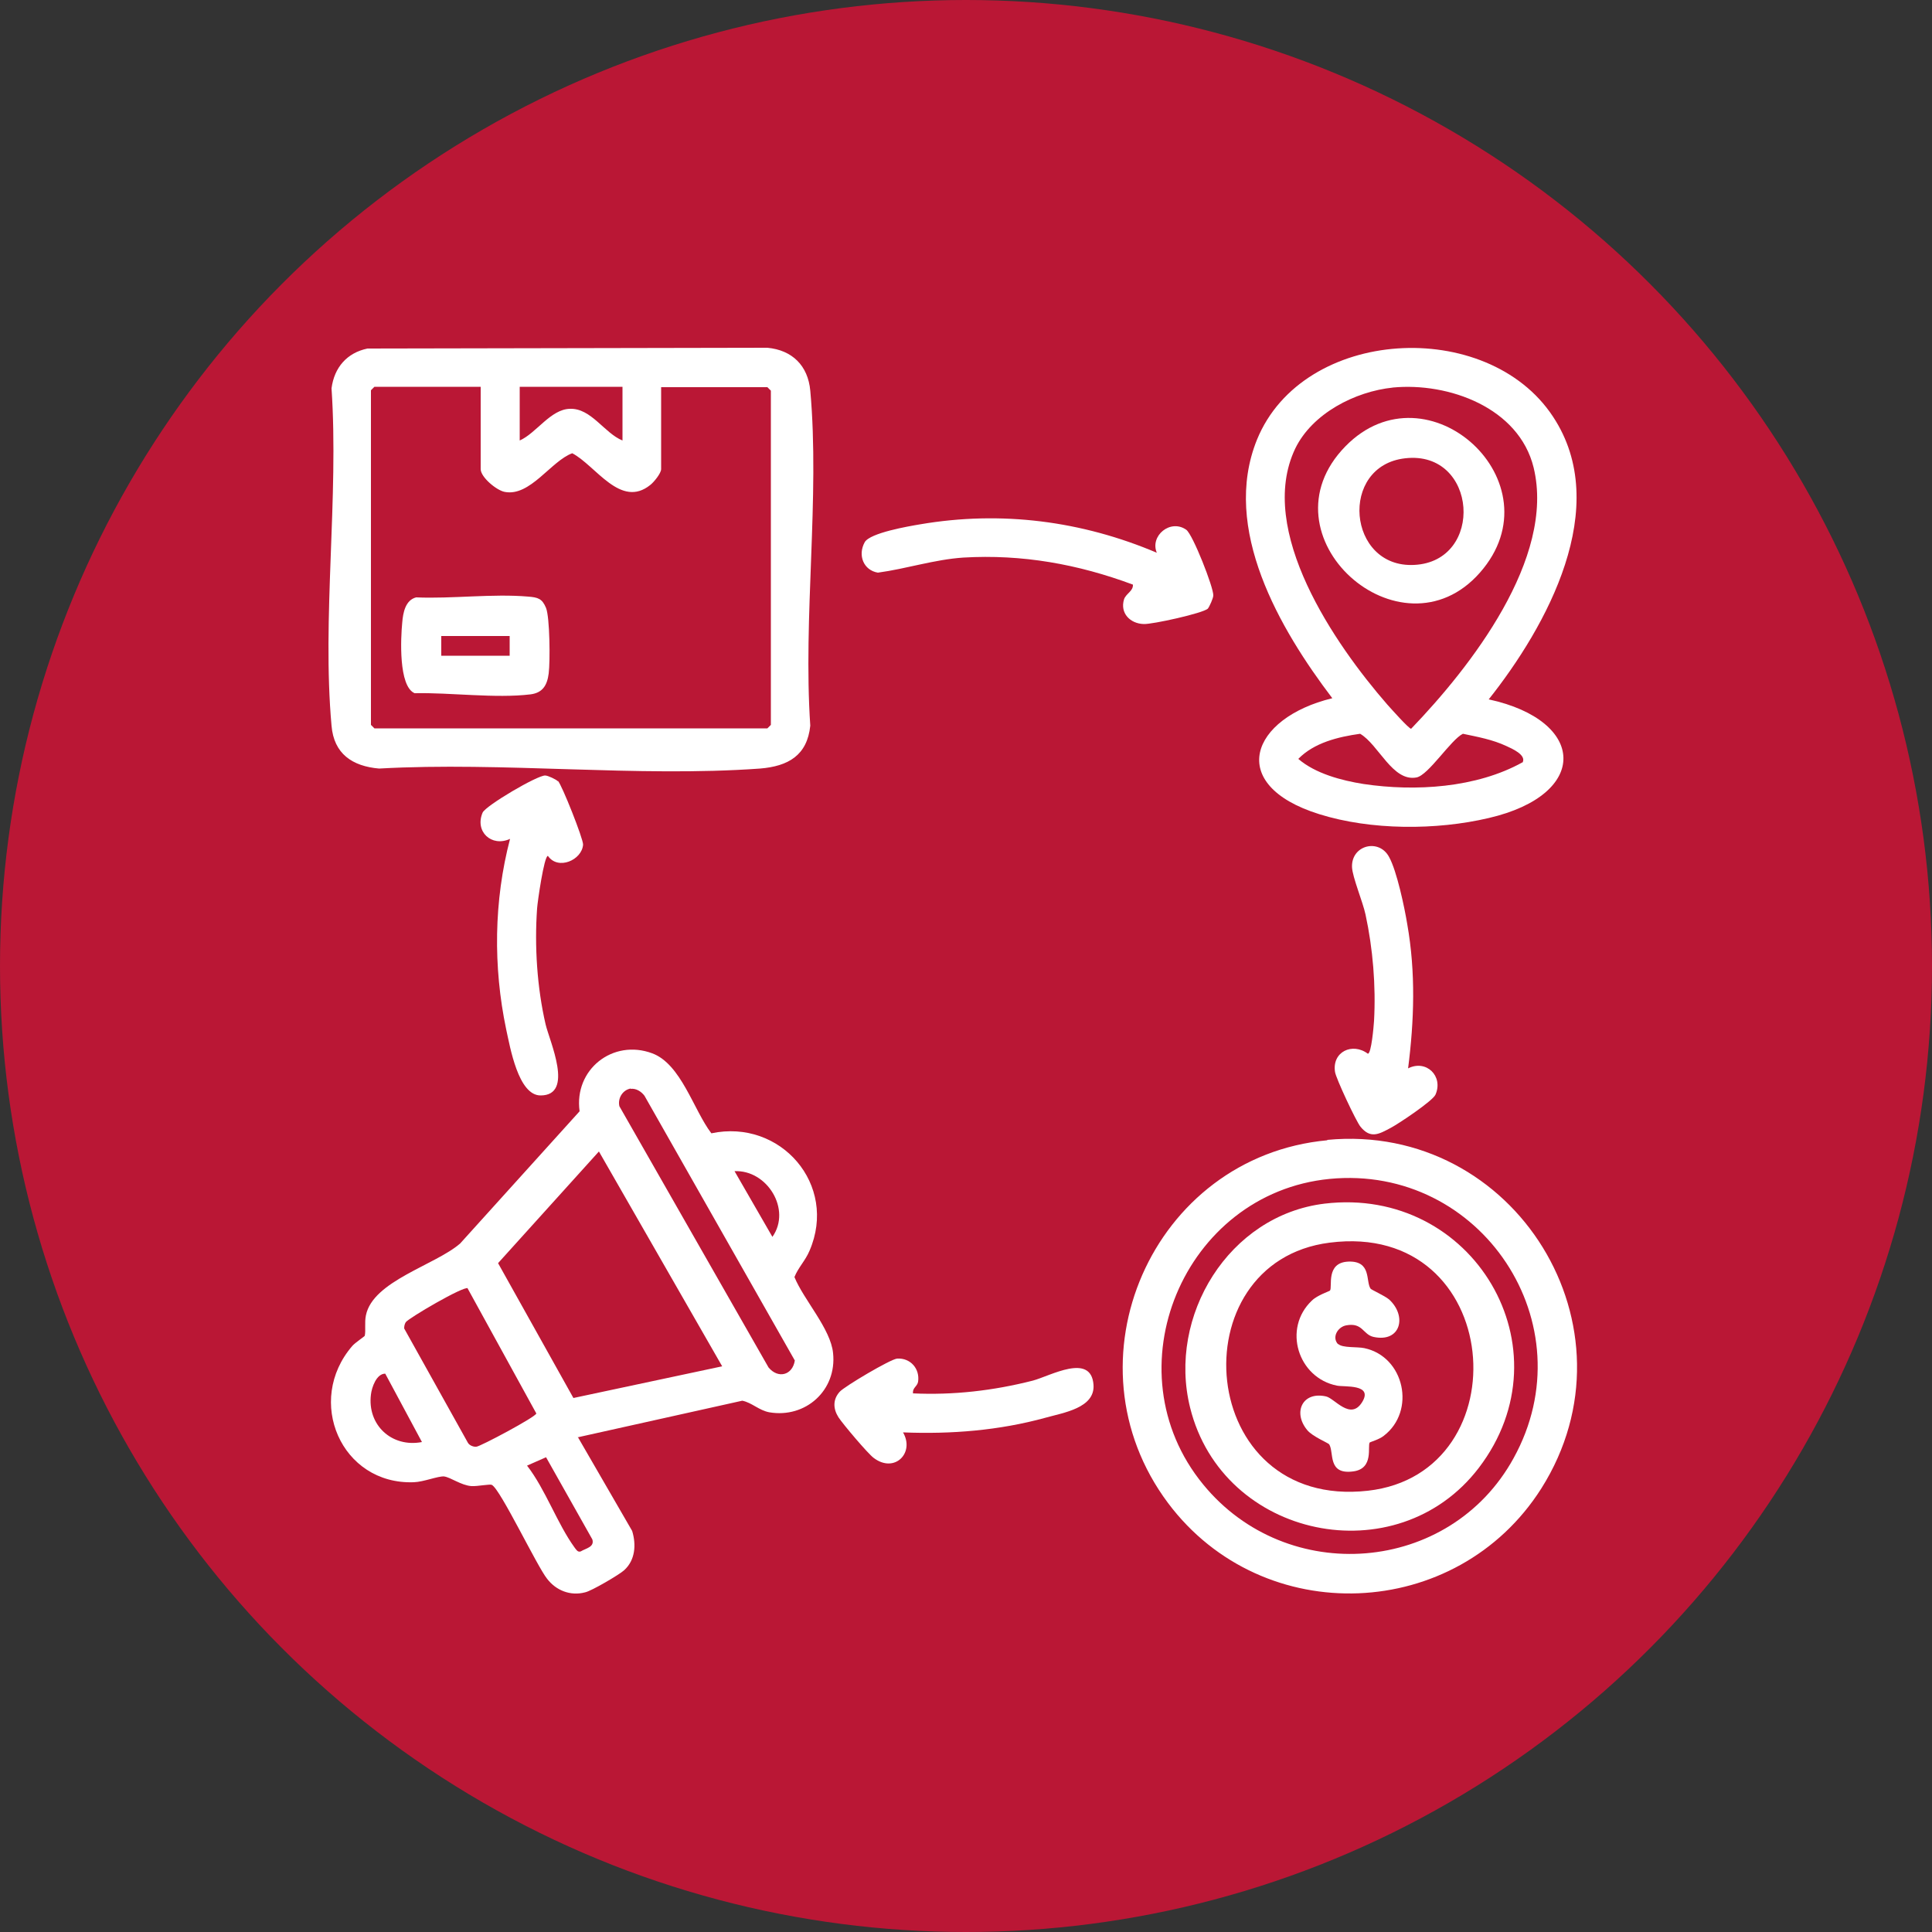
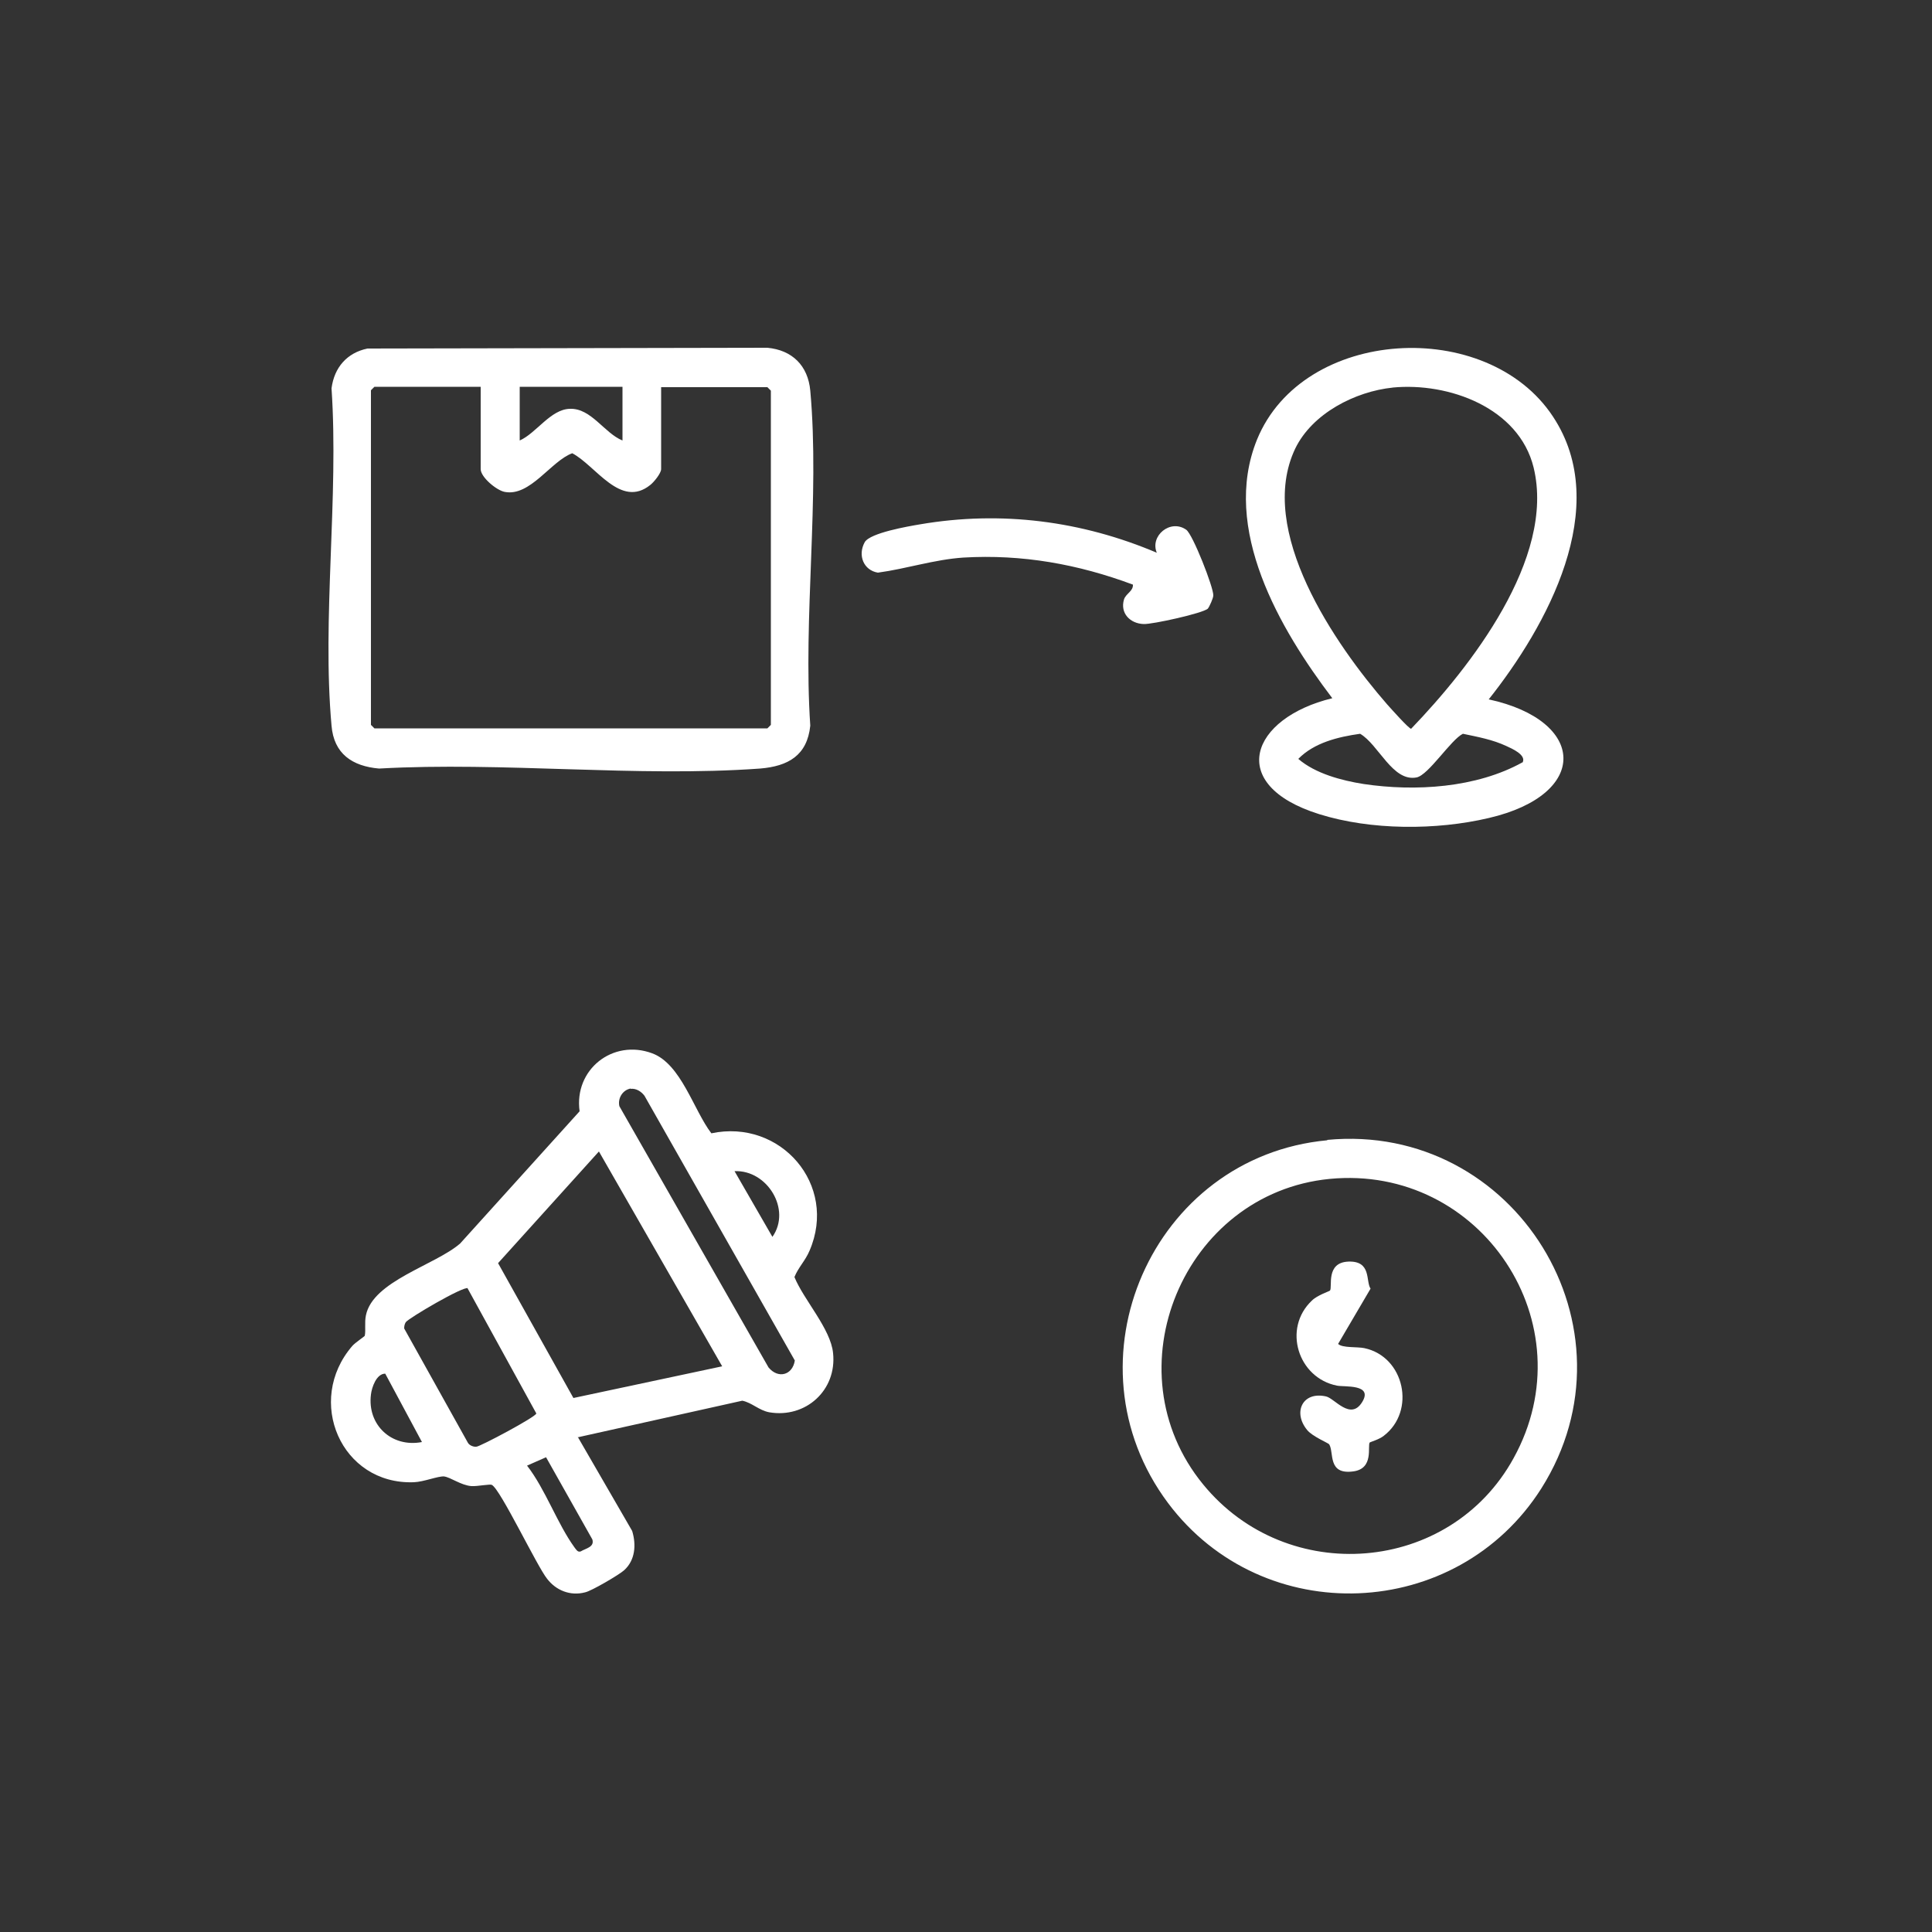
<svg xmlns="http://www.w3.org/2000/svg" width="50" height="50" fill="none">
  <rect width="100%" height="100%" fill="#333333" stroke="none" />
-   <circle cx="25" cy="25" r="25" fill="#BA1735" />
  <path fill="#fff" d="m14.96 37.2 1.4 2.42c.11.36.08.76-.21 1.02-.12.11-.85.54-1.01.57-.38.1-.75-.05-.98-.35-.26-.32-1.21-2.32-1.43-2.43-.05-.03-.37.04-.53.03-.27-.02-.54-.23-.71-.25-.16-.01-.52.14-.78.15-1.88.07-2.82-2.11-1.59-3.53.07-.08.31-.24.32-.26.03-.14-.01-.34.03-.53.18-.89 1.8-1.3 2.44-1.86L15 28.76c-.15-1.08.86-1.88 1.88-1.5.75.28 1.07 1.47 1.53 2.07 1.79-.38 3.28 1.33 2.54 3.04-.11.26-.29.43-.39.68.24.59.94 1.34 1 1.97.1.96-.71 1.69-1.65 1.53-.27-.05-.45-.25-.7-.3l-4.27.95zm1.37-9.03c-.21.03-.35.25-.3.46l3.86 6.76c.25.3.62.2.68-.18l-3.89-6.85c-.08-.11-.22-.2-.36-.18zm2.36 7.19L15.5 29.8l-2.61 2.89 1.95 3.49zm.32-5.05.98 1.7c.5-.71-.14-1.74-.98-1.7m-6.9 3.03c-.1-.07-1.55.78-1.61.88-.03.05-.04.1-.04.16l1.65 2.96c.04.07.15.11.22.1.09 0 1.54-.77 1.55-.86l-1.78-3.24zm-2.14 2.21c-.23 0-.35.36-.37.54-.1.79.54 1.38 1.32 1.23zm4.17 2.16-.5.22c.48.62.78 1.5 1.23 2.12.04.05.08.13.16.1.13-.08.36-.11.3-.31l-1.2-2.13zM9.51 9.02 19.86 9c.64.06 1.05.46 1.11 1.11.25 2.76-.19 5.87 0 8.67-.08.77-.57 1.05-1.3 1.11-3.19.23-6.65-.18-9.86 0-.69-.06-1.17-.38-1.23-1.11-.25-2.77.19-5.91 0-8.73.07-.54.4-.92.93-1.03m2.92.99H9.69l-.09.09v8.66l.09.09h10.17l.09-.09v-8.65l-.09-.09h-2.75v2.12c0 .11-.19.34-.28.41-.77.62-1.41-.5-2.02-.82-.55.2-1.09 1.13-1.75 1-.21-.04-.62-.38-.62-.59v-2.13zm3.67 0h-2.65v1.39c.43-.19.8-.81 1.3-.82.55-.02.89.63 1.36.82v-1.39zM38.53 18.1c2.53.55 2.62 2.46 0 3.07-1.36.32-3.05.32-4.39-.1-2.43-.76-1.77-2.49.34-3-1.36-1.79-2.88-4.39-1.95-6.69 1.19-2.92 5.96-3.18 7.66-.6 1.55 2.34-.16 5.43-1.67 7.33zm-2.48-8.07c-.98.1-2.09.67-2.53 1.58-1.01 2.12 1.03 5.07 2.38 6.62.09.1.57.64.62.63 1.53-1.59 3.74-4.41 3.17-6.76-.38-1.55-2.2-2.21-3.65-2.07zm3.35 9.71c.12-.2-.28-.37-.41-.43-.36-.17-.75-.24-1.13-.32-.31.15-.89 1.07-1.2 1.13-.62.12-.98-.85-1.46-1.13-.57.08-1.19.23-1.6.65.44.38 1.12.56 1.69.65 1.34.2 2.92.1 4.11-.56zM34.35 29.5c4.86-.46 8.16 4.87 5.54 9.02-2.19 3.45-7.2 3.66-9.66.38-2.74-3.66-.41-8.97 4.12-9.39zm.06 1.01c-3.78.37-5.7 4.95-3.27 7.91 2.17 2.65 6.38 2.32 8.03-.68 1.92-3.47-.84-7.61-4.76-7.23M29.94 14.31c-.19-.44.35-.89.76-.6.17.12.71 1.5.7 1.7 0 .07-.1.29-.14.34-.12.12-1.44.41-1.66.4-.35-.01-.62-.28-.51-.64.05-.15.24-.21.23-.38-1.42-.53-2.87-.79-4.39-.7-.75.05-1.47.29-2.21.39-.37-.06-.53-.45-.34-.79.14-.24 1.13-.41 1.43-.46 2.1-.36 4.19-.09 6.14.74z" />
-   <path fill="#fff" d="M14.44 20.21c.1.1.66 1.51.65 1.65-.03.4-.65.67-.91.29-.1 0-.27 1.2-.28 1.36-.07.98 0 2.05.22 3 .1.43.75 1.84-.13 1.84-.58 0-.79-1.26-.89-1.71-.34-1.62-.32-3.33.1-4.93-.48.22-.92-.19-.71-.68.08-.18 1.42-.97 1.62-.96.07 0 .28.1.33.15zM36.44 27.65c.47-.24.92.2.71.68-.07.16-.95.75-1.16.86-.3.16-.52.29-.78-.03-.11-.13-.64-1.26-.66-1.42-.08-.52.45-.77.85-.47.09 0 .15-.7.16-.85.05-.91-.03-1.87-.22-2.75-.07-.33-.34-.97-.35-1.23-.02-.57.7-.75.96-.26.2.36.4 1.31.47 1.74.22 1.25.18 2.49.02 3.74zM23.62 36.06c1.05.05 2.09-.07 3.11-.33.45-.12 1.51-.73 1.57.11.04.6-.78.72-1.24.85-1.2.33-2.44.43-3.69.38.31.53-.22 1.07-.76.66-.15-.11-.8-.88-.91-1.05-.14-.22-.15-.46.03-.66.11-.13 1.32-.85 1.49-.86.34-.02.59.26.54.6-.02.12-.15.16-.13.29zM10.77 15.46c.93.04 1.98-.1 2.9-.02.25.02.36.05.46.29s.11 1.39.07 1.7-.16.5-.47.54c-.91.11-2.07-.05-3-.03-.42-.18-.36-1.43-.32-1.83.02-.25.08-.58.36-.65m2.42 1h-1.77v.51h1.77zM34.82 11.55c2.12-2.17 5.53.94 3.48 3.27s-5.74-.96-3.48-3.27m1.55.31c-1.73.19-1.5 2.85.23 2.76 1.83-.09 1.64-2.97-.23-2.76M34.28 31.15c3.84-.46 6.35 3.75 3.99 6.84-2.12 2.77-6.63 1.83-7.47-1.56-.59-2.37 1-4.98 3.48-5.28m.13 1.01c-3.94.5-3.46 6.92.99 6.42 4.01-.45 3.54-7-.99-6.42" />
-   <path fill="#fff" d="M34.63 34.78c.11.11.5.07.68.11 1.04.22 1.34 1.63.5 2.27-.11.09-.35.16-.36.17-.07.08.12.68-.43.75-.67.09-.49-.49-.62-.7-.03-.04-.43-.2-.57-.37-.38-.46-.12-1.01.49-.87.22.05.63.63.93.15s-.46-.39-.65-.43c-1.01-.2-1.41-1.48-.65-2.2.14-.14.45-.24.47-.26.07-.09-.12-.73.48-.75s.44.51.57.7c.02.03.36.18.48.28.47.43.3 1.12-.4.97-.28-.06-.28-.38-.71-.3-.22.04-.38.31-.21.49z" />
+   <path fill="#fff" d="M34.63 34.78c.11.11.5.07.68.11 1.04.22 1.34 1.63.5 2.27-.11.09-.35.16-.36.17-.07.08.12.68-.43.75-.67.09-.49-.49-.62-.7-.03-.04-.43-.2-.57-.37-.38-.46-.12-1.01.49-.87.22.05.63.63.93.15s-.46-.39-.65-.43c-1.01-.2-1.41-1.48-.65-2.2.14-.14.45-.24.47-.26.07-.09-.12-.73.48-.75s.44.51.57.7z" />
</svg>